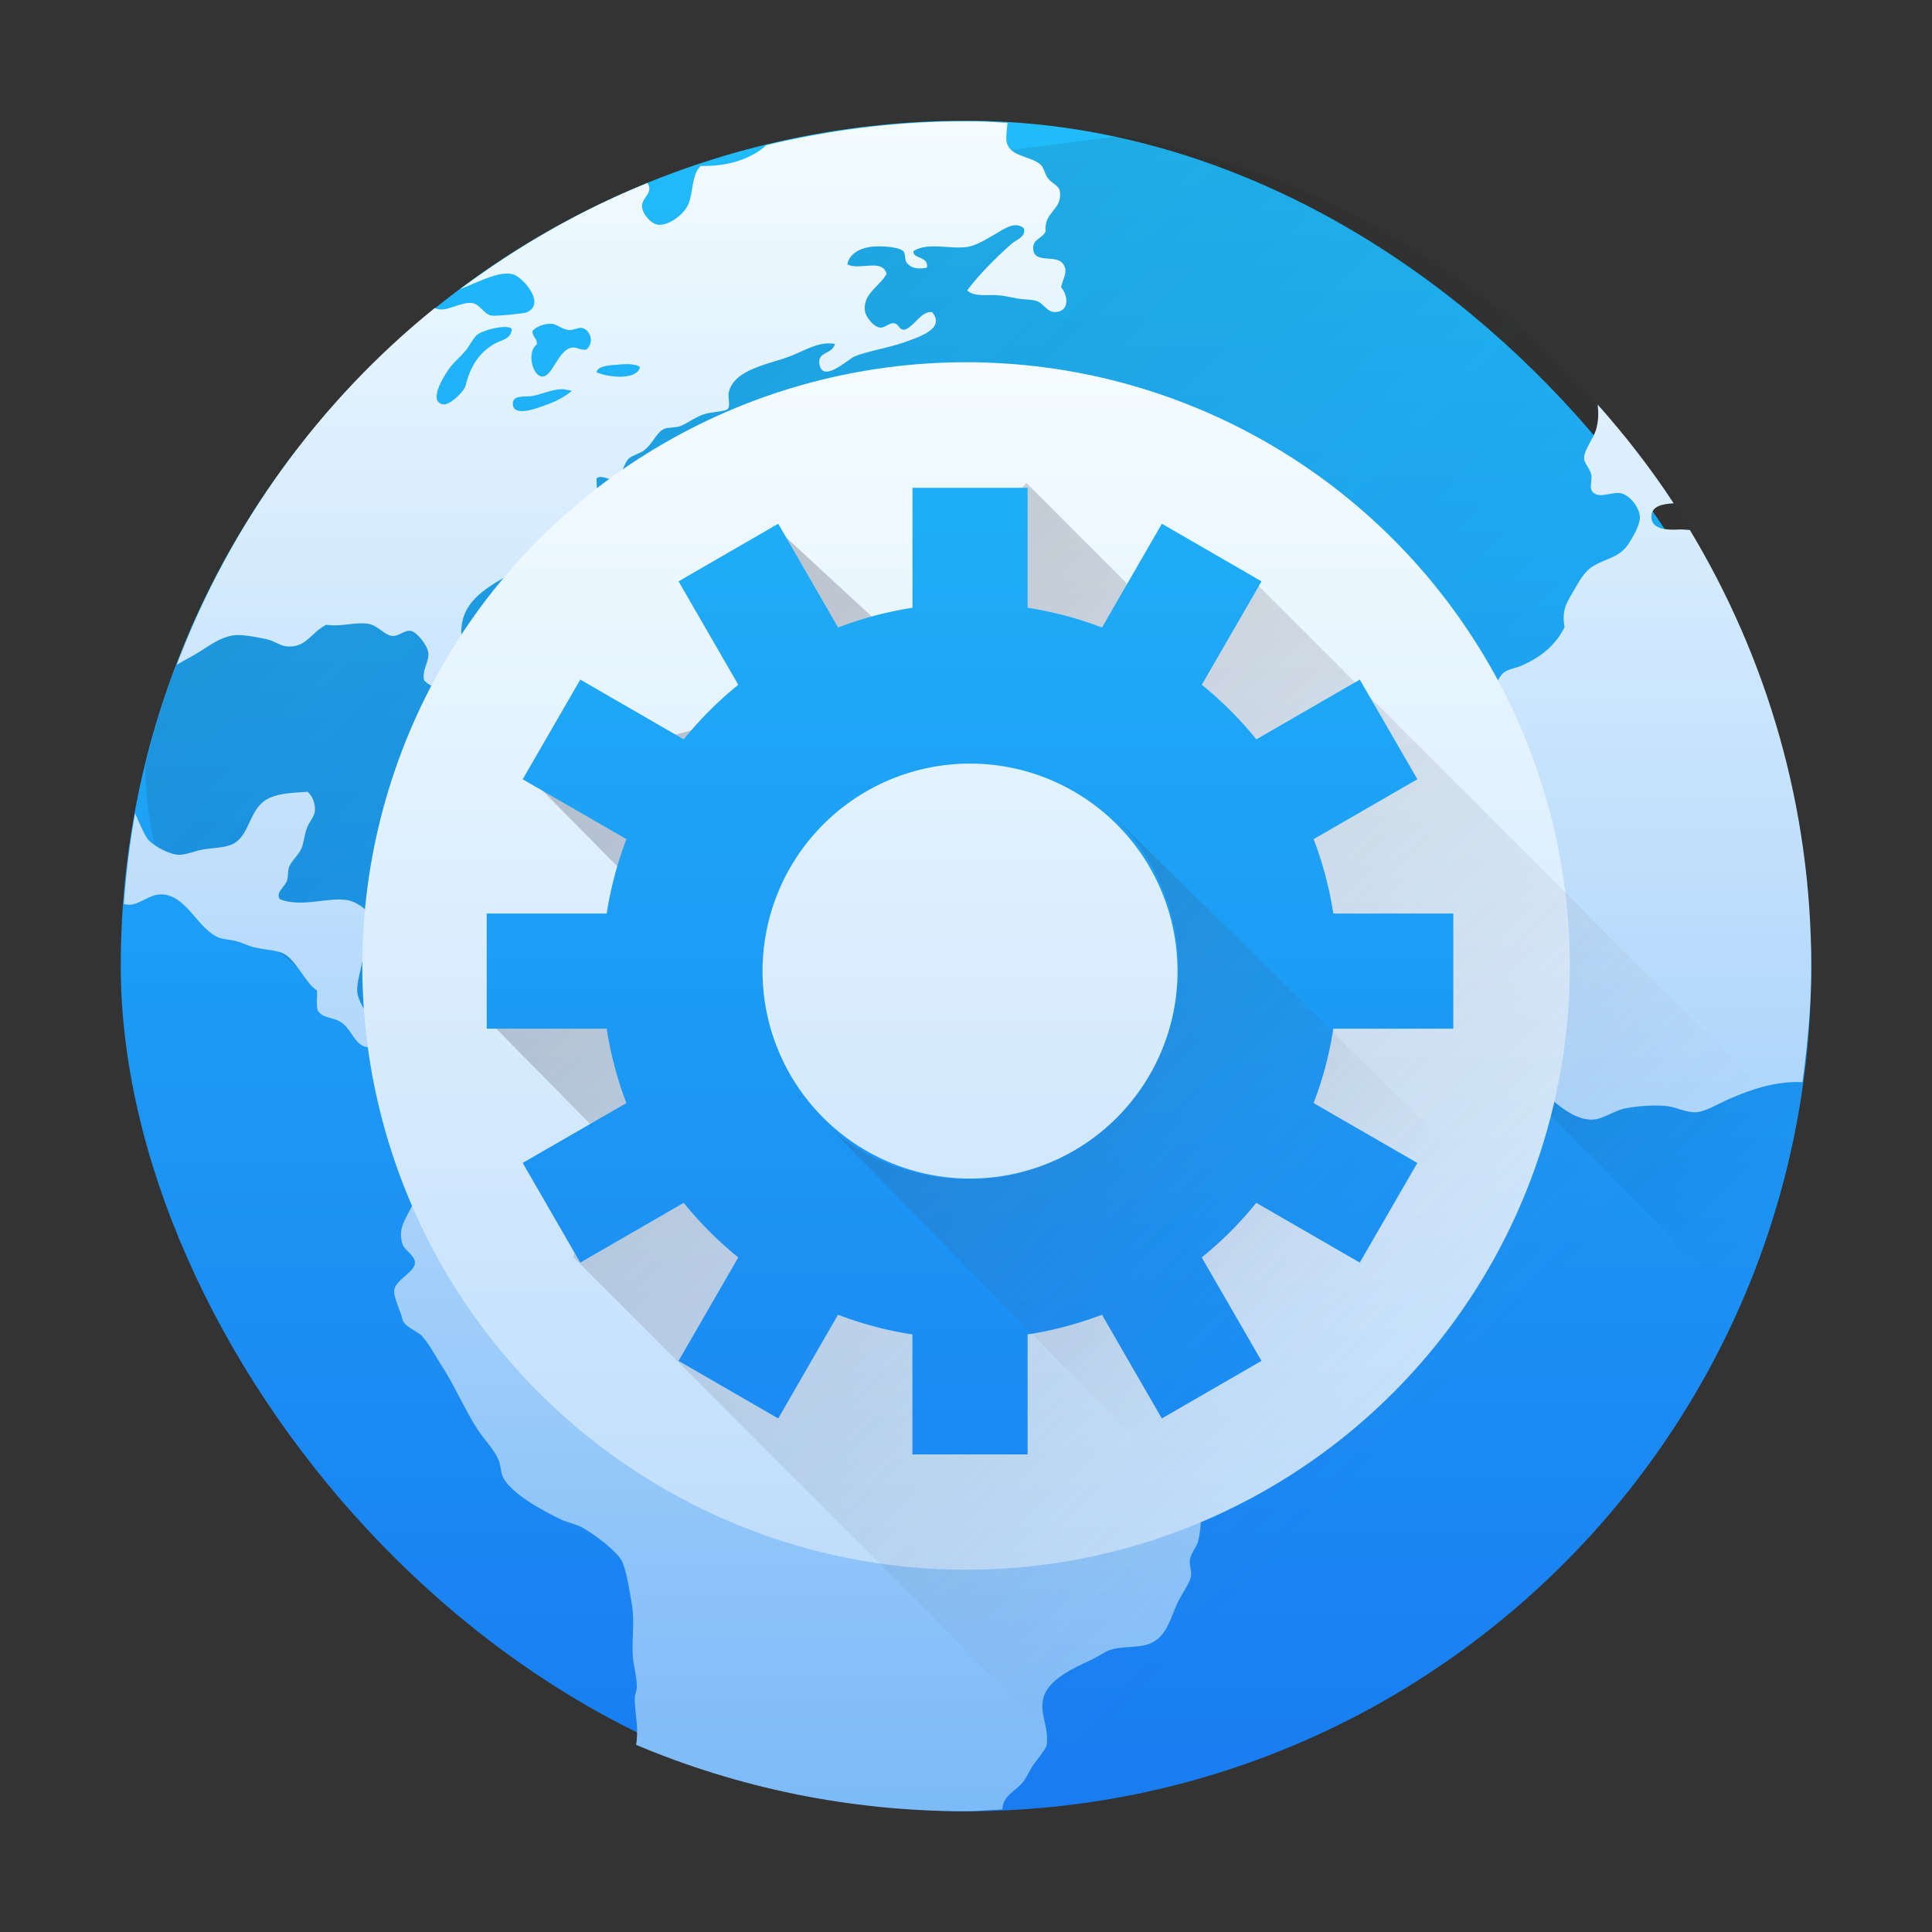
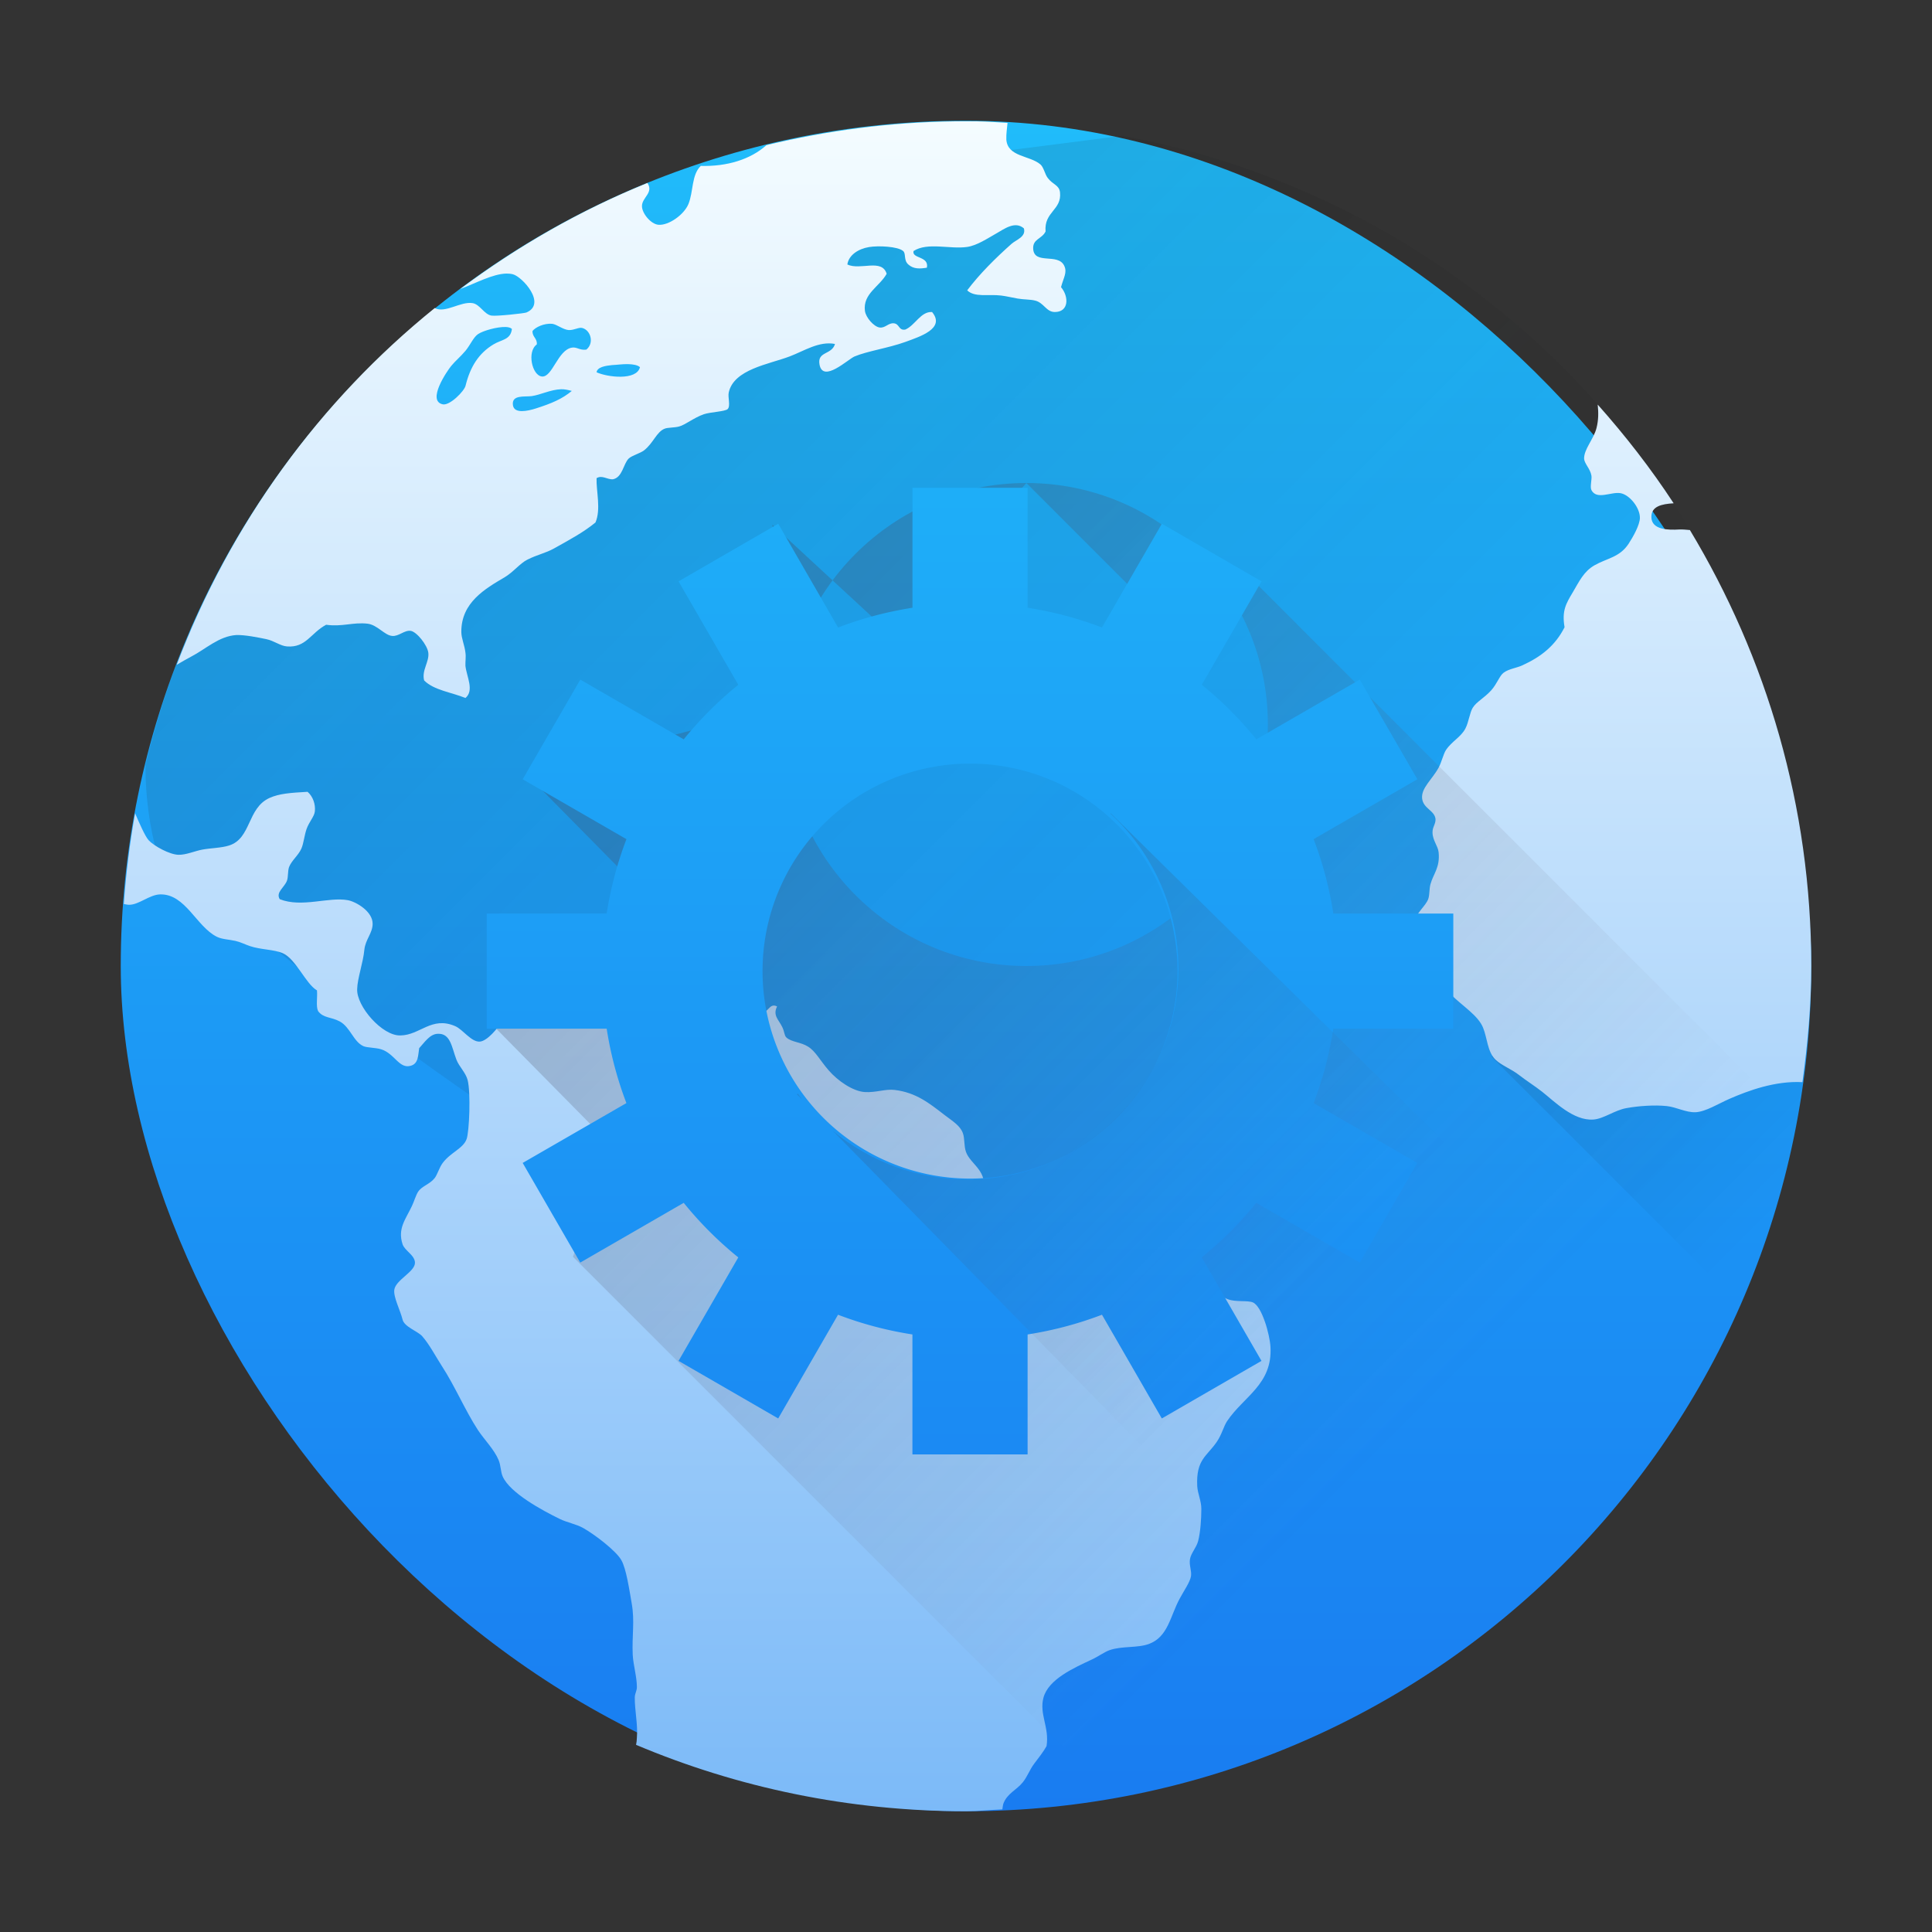
<svg xmlns="http://www.w3.org/2000/svg" xmlns:ns1="http://www.inkscape.org/namespaces/inkscape" xmlns:ns2="http://sodipodi.sourceforge.net/DTD/sodipodi-0.dtd" xmlns:xlink="http://www.w3.org/1999/xlink" width="32" height="32" id="svg5453" version="1.1" ns1:version="0.91 r13725" ns2:docname="unconfigured.svg" ns1:export-filename="../unconfigured_big.png" ns1:export-xdpi="360" ns1:export-ydpi="360">
  <rect width="100%" height="100%" fill="#333333" stroke="none" />
  <defs id="defs5455">
    <linearGradient ns1:collect="always" id="linearGradient4143">
      <stop style="stop-color:#197cf1;stop-opacity:1" offset="0" id="stop4145" />
      <stop style="stop-color:#20bcfa;stop-opacity:1" offset="1" id="stop4147" />
    </linearGradient>
    <linearGradient ns1:collect="always" xlink:href="#linearGradient4143" id="linearGradient4149" x1="400.571" y1="545.798" x2="400.571" y2="517.798" gradientUnits="userSpaceOnUse" />
    <linearGradient ns1:collect="always" xlink:href="#linearGradient4290" id="linearGradient4161" x1="16" y1="30" x2="16" y2="2" gradientUnits="userSpaceOnUse" />
    <linearGradient id="linearGradient4290" ns1:collect="always">
      <stop id="stop4292" offset="0" style="stop-color:#7cbaf8;stop-opacity:1" />
      <stop id="stop4294" offset="1" style="stop-color:#f4fcff;stop-opacity:1" />
    </linearGradient>
    <linearGradient ns1:collect="always" xlink:href="#linearGradient4227" id="linearGradient4230" x1="23" y1="12.506" x2="30" y2="19.506" gradientUnits="userSpaceOnUse" />
    <linearGradient ns1:collect="always" id="linearGradient4227">
      <stop style="stop-color:#292c2f;stop-opacity:1" offset="0" id="stop4229" />
      <stop style="stop-color:#000000;stop-opacity:0;" offset="1" id="stop4231" />
    </linearGradient>
    <linearGradient ns1:collect="always" xlink:href="#linearGradient4227" id="linearGradient4297" x1="0.043" y1="-2.981" x2="22.064" y2="19.039" gradientUnits="userSpaceOnUse" />
    <style id="current-color-scheme" type="text/css">
      .ColorScheme-Text {
        color:#4d4d4d;
      }
      .ColorScheme-Background {
        color:#eff0f1;
      }
      .ColorScheme-Highlight {
        color:#3daee9;
      }
      .ColorScheme-ViewText {
        color:#31363b;
      }
      .ColorScheme-ViewBackground {
        color:#fcfcfc;
      }
      .ColorScheme-ViewHover {
        color:#93cee9;
      }
      .ColorScheme-ViewFocus{
        color:#3daee9;
      }
      .ColorScheme-ButtonText {
        color:#31363b;
      }
      .ColorScheme-ButtonBackground {
        color:#eff0f1;
      }
      .ColorScheme-ButtonHover {
        color:#93cee9;
      }
      .ColorScheme-ButtonFocus{
        color:#3daee9;
      }
      </style>
    <linearGradient id="linearGradient4410" ns1:collect="always">
      <stop id="stop4412" offset="0" style="stop-color:#383e51;stop-opacity:1" />
      <stop id="stop4414" offset="1" style="stop-color:#655c6f;stop-opacity:0" />
    </linearGradient>
    <linearGradient gradientTransform="matrix(1.563,0,0,1.564,-228.978,-293.968)" gradientUnits="userSpaceOnUse" y2="534.567" x2="419.342" y1="523.798" x1="408.572" id="linearGradient4372" xlink:href="#linearGradient4410" ns1:collect="always" />
    <linearGradient gradientUnits="userSpaceOnUse" y2="-5.5" x2="14.5" y1="29.5" x1="14.5" id="linearGradient4937" xlink:href="#linearGradient4143" ns1:collect="always" />
    <linearGradient id="linearGradient4210" ns1:collect="always">
      <stop id="stop4212" offset="0" style="stop-color:#beddfc;stop-opacity:1" />
      <stop id="stop4214" offset="1" style="stop-color:#f4fcff;stop-opacity:1" />
    </linearGradient>
    <linearGradient gradientUnits="userSpaceOnUse" y2="517.798" x2="400.571" y1="545.798" x1="400.571" id="linearGradient4291" xlink:href="#linearGradient4143" ns1:collect="always" />
    <linearGradient gradientUnits="userSpaceOnUse" y2="19.039" x2="22.064" y1="-2.981" x1="0.043" id="linearGradient4293" xlink:href="#linearGradient4227" ns1:collect="always" />
    <linearGradient gradientTransform="matrix(1.429,0,0,1.429,-126.228,-224.831)" gradientUnits="userSpaceOnUse" y2="524.798" x2="401.571" y1="538.798" x1="401.571" id="linearGradient4208" xlink:href="#linearGradient4210" ns1:collect="always" />
    <linearGradient ns1:collect="always" xlink:href="#linearGradient4410" id="linearGradient4322" x1="392.571" y1="520.798" x2="409.571" y2="537.798" gradientUnits="userSpaceOnUse" gradientTransform="translate(-384.571,-515.798)" />
  </defs>
  <ns2:namedview id="base" pagecolor="#ffffff" bordercolor="#666666" borderopacity="1.0" ns1:pageopacity="0" ns1:pageshadow="2" ns1:zoom="11.534679" ns1:cx="-2.4668062" ns1:cy="13.828322" ns1:document-units="px" ns1:current-layer="layer1-6" showgrid="true" fit-margin-top="0" fit-margin-left="0" fit-margin-right="0" fit-margin-bottom="0" ns1:window-width="1876" ns1:window-height="1051" ns1:window-x="0" ns1:window-y="0" ns1:window-maximized="1" ns1:showpageshadow="false" borderlayer="true" showguides="true">
    <ns1:grid type="xygrid" id="grid4063" />
    <ns2:guide position="1.1650391e-05,32" orientation="32,0" id="guide4157" />
    <ns2:guide position="1.1650391e-05,2.6367188e-05" orientation="0,32" id="guide4159" />
    <ns2:guide position="32,2.6367188e-05" orientation="-32,0" id="guide4161" />
    <ns2:guide position="32,32" orientation="0,-32" id="guide4163" />
    <ns2:guide position="2,30" orientation="28,0" id="guide4167" />
    <ns2:guide position="2,2" orientation="0,28" id="guide4169" />
    <ns2:guide position="30,2" orientation="-28,0" id="guide4171" />
    <ns2:guide position="30,30" orientation="0,-28" id="guide4173" />
    <ns2:guide position="2,30" orientation="28,0" id="guide4181" />
    <ns2:guide position="2,2" orientation="0,14" id="guide4183" />
    <ns2:guide position="16,2" orientation="-28,0" id="guide4185" />
    <ns2:guide position="16,30" orientation="0,-14" id="guide4187" />
    <ns2:guide position="9,23" orientation="14,0" id="guide4193" />
    <ns2:guide position="9,9" orientation="0,14" id="guide4195" />
    <ns2:guide position="23,9" orientation="-14,0" id="guide4197" />
    <ns2:guide position="23,23" orientation="0,-14" id="guide4199" />
  </ns2:namedview>
  <g ns1:label="Capa 1" ns1:groupmode="layer" id="layer1" transform="translate(-384.571,-515.798)">
    <rect style="opacity:1;fill:url(#linearGradient4149);fill-opacity:1;stroke:none" id="rect4130" width="28" height="28" x="386.571" y="517.798" ry="14" />
    <path style="opacity:0.2;fill:url(#linearGradient4297);fill-opacity:1;fill-rule:evenodd;stroke:none;stroke-width:1px;stroke-linecap:butt;stroke-linejoin:miter;stroke-opacity:1" d="M 18.594,2.248 15.619,2.629 11.484,5.016 9.982,7.617 c 0,0 -1.974,1.39 -2.271,1.311 -2.517,-0.03 -3.869,0.665 -4.58,1.547 -0.301,0.703 -0.537,1.44 -0.721,2.197 -0.005,0.761 0.162,1.352 0.162,1.352 7.061,6.356 14.121,9.096 21.182,13.643 0.445,-0.295 0.869,-0.616 1.275,-0.959 0.023,-0.02 0.045,-0.041 0.068,-0.061 0.36,-0.308 0.703,-0.636 1.029,-0.979 0.072,-0.076 0.14,-0.155 0.211,-0.232 0.283,-0.31 0.553,-0.632 0.807,-0.967 0.057,-0.076 0.114,-0.152 0.17,-0.229 0.275,-0.38 0.535,-0.772 0.771,-1.18 0.018,-0.03 0.037,-0.059 0.055,-0.09 1.065,-1.864 1.714,-3.999 1.824,-6.281 3.16e-4,-0.006 0.002,-0.013 0.002,-0.02 l 0,-0.002 L 28.143,9.031 C 26.143,5.543 22.691,3.011 18.594,2.248 Z" transform="translate(384.571,515.798)" id="path4286" ns1:connector-curvature="0" ns2:nodetypes="cccccccccccccccccscccc" />
    <path style="fill:url(#linearGradient4230);fill-rule:evenodd;stroke:none;stroke-width:1px;stroke-linecap:butt;stroke-linejoin:miter;stroke-opacity:1;fill-opacity:1;opacity:0.2" d="M 29.012 10.842 L 24.705 17.502 L 28.824 21.621 C 29.576 19.901 30 18.003 30 16 C 30 14.174 29.642 12.438 29.012 10.842 z " transform="translate(384.571,515.798)" id="path4219" />
    <path style="fill:url(#linearGradient4161);fill-opacity:1;fill-rule:nonzero;stroke:none" d="M 15.807 2.01 C 14.734 2.024 13.695 2.164 12.695 2.404 C 12.432 2.64 12.043 2.76 11.607 2.748 C 11.451 2.897 11.487 3.176 11.402 3.381 C 11.331 3.553 11.078 3.737 10.906 3.723 C 10.779 3.712 10.633 3.533 10.633 3.414 C 10.632 3.271 10.832 3.191 10.723 3.031 C 9.608 3.483 8.572 4.079 7.623 4.787 C 7.877 4.693 8.158 4.536 8.389 4.531 C 8.427 4.531 8.461 4.534 8.496 4.543 C 8.651 4.584 9.059 5.031 8.719 5.176 C 8.686 5.19 8.219 5.241 8.139 5.227 C 8.02 5.207 7.95 5.043 7.83 5.021 C 7.629 4.987 7.374 5.195 7.201 5.102 C 5.293 6.642 3.813 8.677 2.926 11.012 C 3.007 10.965 3.09 10.915 3.164 10.877 C 3.414 10.747 3.625 10.537 3.916 10.518 C 4.061 10.515 4.271 10.557 4.41 10.586 C 4.539 10.612 4.643 10.699 4.754 10.707 C 5.07 10.731 5.145 10.485 5.402 10.348 C 5.669 10.385 5.845 10.303 6.086 10.33 C 6.25 10.348 6.368 10.523 6.496 10.533 C 6.604 10.544 6.699 10.433 6.803 10.449 C 6.904 10.465 7.077 10.685 7.094 10.809 C 7.114 10.962 6.981 11.101 7.025 11.27 C 7.186 11.433 7.479 11.466 7.709 11.561 C 7.859 11.437 7.729 11.208 7.709 11.029 C 7.706 10.951 7.72 10.881 7.709 10.809 C 7.695 10.686 7.641 10.572 7.641 10.467 C 7.638 9.98 8.033 9.753 8.359 9.561 C 8.501 9.477 8.612 9.331 8.734 9.27 C 8.907 9.183 9.036 9.163 9.18 9.082 C 9.439 8.937 9.661 8.819 9.863 8.654 C 9.957 8.434 9.874 8.138 9.881 7.92 C 9.975 7.863 10.055 7.946 10.154 7.938 C 10.311 7.905 10.324 7.684 10.412 7.596 C 10.464 7.545 10.604 7.509 10.668 7.459 C 10.824 7.337 10.874 7.152 11.01 7.1 C 11.058 7.08 11.171 7.085 11.248 7.064 C 11.349 7.038 11.493 6.918 11.658 6.861 C 11.766 6.824 12.012 6.817 12.053 6.775 C 12.103 6.724 12.053 6.579 12.07 6.502 C 12.153 6.116 12.735 6.034 13.078 5.904 C 13.319 5.813 13.565 5.646 13.83 5.697 C 13.778 5.881 13.532 5.816 13.574 6.039 C 13.632 6.348 14.045 5.95 14.154 5.904 C 14.363 5.816 14.721 5.763 14.994 5.664 C 15.234 5.576 15.664 5.442 15.438 5.168 C 15.249 5.157 15.159 5.389 14.994 5.459 C 14.881 5.477 14.902 5.365 14.805 5.355 C 14.713 5.345 14.661 5.44 14.566 5.424 C 14.472 5.408 14.341 5.26 14.326 5.15 C 14.289 4.865 14.567 4.748 14.686 4.535 C 14.607 4.277 14.251 4.482 14.035 4.381 C 14.056 4.227 14.215 4.121 14.395 4.092 C 14.542 4.067 14.871 4.08 14.959 4.158 C 15.01 4.201 14.963 4.309 15.045 4.381 C 15.132 4.46 15.239 4.452 15.352 4.434 C 15.392 4.239 15.099 4.287 15.131 4.158 C 15.362 4.007 15.737 4.132 16.02 4.09 C 16.182 4.066 16.354 3.95 16.498 3.869 C 16.635 3.791 16.813 3.655 16.959 3.783 C 16.998 3.923 16.832 3.97 16.754 4.039 C 16.492 4.272 16.223 4.538 16.02 4.809 C 16.144 4.93 16.371 4.869 16.582 4.895 C 16.665 4.905 16.768 4.93 16.855 4.945 C 16.957 4.963 17.067 4.958 17.146 4.979 C 17.29 5.014 17.329 5.168 17.471 5.168 C 17.705 5.168 17.707 4.914 17.574 4.756 C 17.616 4.595 17.682 4.511 17.625 4.398 C 17.52 4.188 17.133 4.388 17.113 4.125 C 17.101 3.955 17.257 3.961 17.318 3.834 C 17.29 3.505 17.589 3.481 17.557 3.186 C 17.543 3.062 17.438 3.061 17.352 2.945 C 17.307 2.886 17.286 2.768 17.232 2.723 C 17.054 2.572 16.69 2.601 16.668 2.312 C 16.665 2.215 16.679 2.127 16.688 2.035 C 16.523 2.027 16.36 2.012 16.193 2.01 L 15.807 2.01 z M 9.146 5.363 C 9.226 5.374 9.323 5.459 9.42 5.467 C 9.511 5.47 9.586 5.417 9.643 5.432 C 9.786 5.469 9.845 5.685 9.711 5.791 C 9.599 5.805 9.555 5.743 9.471 5.758 C 9.239 5.797 9.15 6.251 8.977 6.236 C 8.813 6.222 8.724 5.824 8.891 5.705 C 8.901 5.601 8.815 5.585 8.82 5.482 C 8.87 5.419 9.01 5.352 9.146 5.363 z M 8.377 5.416 C 8.425 5.418 8.46 5.429 8.479 5.449 C 8.456 5.631 8.313 5.62 8.172 5.705 C 7.929 5.852 7.788 6.075 7.711 6.389 C 7.689 6.48 7.45 6.721 7.334 6.697 C 7.063 6.64 7.409 6.14 7.471 6.064 C 7.539 5.98 7.63 5.906 7.711 5.809 C 7.789 5.714 7.841 5.587 7.916 5.535 C 7.999 5.478 8.234 5.411 8.377 5.416 z M 10.4 6.031 C 10.487 6.033 10.564 6.047 10.6 6.082 C 10.544 6.308 10.059 6.248 9.881 6.166 C 9.892 6.081 10.025 6.058 10.137 6.047 C 10.215 6.044 10.314 6.029 10.4 6.031 z M 9.293 6.447 C 9.351 6.445 9.41 6.459 9.471 6.475 C 9.313 6.606 9.143 6.68 8.873 6.766 C 8.743 6.807 8.518 6.858 8.496 6.713 C 8.469 6.535 8.686 6.576 8.805 6.561 C 8.954 6.54 9.118 6.453 9.293 6.447 z M 26.463 6.701 C 26.476 6.83 26.478 6.952 26.443 7.09 C 26.397 7.275 26.23 7.443 26.238 7.604 C 26.249 7.686 26.339 7.765 26.359 7.877 C 26.37 7.936 26.332 8.063 26.359 8.117 C 26.446 8.286 26.683 8.143 26.838 8.168 C 26.989 8.192 27.164 8.409 27.162 8.578 C 27.16 8.696 27.049 8.892 26.975 9.006 C 26.826 9.232 26.624 9.242 26.41 9.363 C 26.232 9.464 26.155 9.633 26.051 9.809 C 25.938 9.998 25.867 10.114 25.914 10.389 C 25.761 10.692 25.529 10.877 25.213 11.021 C 25.119 11.064 24.992 11.078 24.906 11.141 C 24.838 11.19 24.798 11.322 24.701 11.432 C 24.581 11.565 24.456 11.621 24.393 11.723 C 24.344 11.801 24.327 11.959 24.273 12.064 C 24.2 12.208 24.045 12.278 23.949 12.424 C 23.906 12.491 23.876 12.627 23.828 12.715 C 23.72 12.912 23.535 13.054 23.555 13.227 C 23.574 13.394 23.764 13.423 23.777 13.568 C 23.78 13.651 23.723 13.701 23.727 13.791 C 23.73 13.922 23.818 14.014 23.828 14.115 C 23.854 14.369 23.741 14.471 23.693 14.645 C 23.671 14.727 23.68 14.82 23.658 14.885 C 23.616 15.012 23.439 15.127 23.436 15.277 C 23.434 15.384 23.546 15.469 23.555 15.619 C 23.558 15.722 23.503 15.833 23.521 15.928 C 23.558 16.114 23.891 16.33 24.035 16.475 C 24.229 16.668 24.481 16.818 24.564 17.021 C 24.635 17.195 24.635 17.42 24.77 17.551 C 24.869 17.647 25.034 17.706 25.162 17.807 C 25.281 17.9 25.412 17.981 25.539 18.08 C 25.747 18.243 26.061 18.568 26.393 18.543 C 26.566 18.53 26.743 18.388 26.939 18.354 C 27.141 18.317 27.404 18.299 27.607 18.32 C 27.764 18.336 27.924 18.429 28.086 18.422 C 28.257 18.411 28.454 18.284 28.648 18.199 C 28.956 18.065 29.403 17.899 29.854 17.924 C 29.94 17.293 30 16.655 30 16 C 30 13.351 29.259 10.887 27.99 8.779 C 27.931 8.775 27.877 8.767 27.812 8.77 C 27.639 8.78 27.354 8.78 27.352 8.564 C 27.35 8.387 27.519 8.348 27.721 8.336 C 27.343 7.758 26.92 7.215 26.463 6.701 z M 5.094 13.115 C 4.81 13.131 4.624 13.144 4.463 13.217 C 4.093 13.385 4.164 13.886 3.795 14.004 C 3.667 14.045 3.492 14.046 3.352 14.072 C 3.23 14.094 3.082 14.161 2.957 14.158 C 2.809 14.155 2.551 14.013 2.463 13.918 C 2.402 13.852 2.303 13.623 2.238 13.471 C 2.149 13.963 2.087 14.464 2.051 14.973 C 2.081 14.979 2.113 14.986 2.139 14.986 C 2.301 14.987 2.474 14.819 2.652 14.814 C 3.071 14.803 3.253 15.348 3.592 15.516 C 3.677 15.558 3.789 15.56 3.898 15.584 C 3.987 15.604 4.053 15.641 4.139 15.67 C 4.319 15.731 4.541 15.725 4.686 15.789 C 4.903 15.886 5.063 16.295 5.25 16.404 C 5.261 16.515 5.23 16.664 5.268 16.746 C 5.356 16.866 5.481 16.84 5.627 16.918 C 5.801 17.012 5.854 17.254 6.02 17.328 C 6.077 17.354 6.22 17.351 6.311 17.379 C 6.537 17.448 6.61 17.71 6.805 17.652 C 6.932 17.615 6.923 17.483 6.943 17.361 C 7.028 17.27 7.119 17.126 7.25 17.123 C 7.462 17.112 7.481 17.343 7.559 17.549 C 7.602 17.665 7.716 17.768 7.746 17.891 C 7.799 18.103 7.773 18.738 7.729 18.865 C 7.675 19.021 7.464 19.087 7.334 19.26 C 7.273 19.341 7.244 19.459 7.197 19.516 C 7.114 19.618 6.988 19.644 6.926 19.738 C 6.89 19.791 6.857 19.905 6.822 19.977 C 6.72 20.194 6.582 20.348 6.668 20.609 C 6.704 20.717 6.873 20.79 6.873 20.916 C 6.873 21.065 6.556 21.198 6.531 21.361 C 6.513 21.483 6.629 21.699 6.668 21.857 C 6.696 21.977 6.922 22.051 6.992 22.131 C 7.112 22.266 7.209 22.456 7.318 22.625 C 7.535 22.958 7.705 23.363 7.916 23.686 C 8.028 23.854 8.184 24.006 8.258 24.182 C 8.296 24.27 8.291 24.376 8.326 24.455 C 8.448 24.731 8.987 25.019 9.266 25.156 C 9.396 25.22 9.541 25.242 9.66 25.309 C 9.841 25.41 10.2 25.681 10.291 25.84 C 10.373 25.983 10.423 26.33 10.463 26.557 C 10.516 26.857 10.465 27.087 10.48 27.412 C 10.491 27.588 10.547 27.765 10.549 27.941 C 10.55 28.003 10.516 28.048 10.514 28.111 C 10.511 28.325 10.567 28.565 10.549 28.779 C 10.548 28.825 10.543 28.86 10.535 28.9 C 12.213 29.608 14.059 30 16 30 C 16.203 30 16.401 29.977 16.602 29.969 C 16.606 29.937 16.611 29.905 16.617 29.879 C 16.679 29.705 16.839 29.648 16.941 29.52 C 17.019 29.423 17.055 29.31 17.129 29.213 C 17.209 29.108 17.281 29.015 17.334 28.922 C 17.384 28.61 17.21 28.392 17.283 28.119 C 17.365 27.812 17.789 27.625 18.086 27.486 C 18.188 27.439 18.294 27.361 18.377 27.332 C 18.583 27.26 18.839 27.299 19.027 27.23 C 19.348 27.113 19.381 26.77 19.539 26.479 C 19.614 26.34 19.712 26.202 19.727 26.104 C 19.739 26.015 19.695 25.932 19.709 25.828 C 19.725 25.725 19.817 25.635 19.846 25.521 C 19.883 25.373 19.898 25.157 19.898 24.992 C 19.898 24.857 19.836 24.737 19.83 24.615 C 19.808 24.172 19.99 24.122 20.154 23.881 C 20.237 23.761 20.267 23.625 20.324 23.539 C 20.6 23.128 21.078 22.93 21.043 22.309 C 21.031 22.103 20.903 21.638 20.752 21.572 C 20.665 21.535 20.467 21.569 20.342 21.521 C 19.938 21.371 19.7 20.87 19.281 20.838 C 19.192 20.827 19.11 20.875 19.01 20.873 C 18.844 20.862 18.594 20.757 18.41 20.736 C 18.294 20.724 18.138 20.771 18.068 20.736 C 17.962 20.684 17.95 20.488 17.863 20.43 C 17.794 20.382 17.661 20.367 17.557 20.326 C 17.388 20.261 17.255 20.185 17.061 20.172 C 17.001 20.169 16.925 20.2 16.855 20.189 C 16.748 20.171 16.664 20.045 16.564 19.984 C 16.44 19.909 16.325 19.872 16.273 19.764 C 16.386 19.396 16.075 19.293 16 19.08 C 15.964 18.98 15.981 18.86 15.949 18.771 C 15.905 18.644 15.779 18.571 15.641 18.465 C 15.393 18.274 15.174 18.096 14.82 18.053 C 14.665 18.033 14.512 18.099 14.324 18.088 C 14.125 18.075 13.875 17.901 13.727 17.73 C 13.582 17.564 13.511 17.415 13.385 17.336 C 13.265 17.259 13.107 17.261 13.025 17.184 C 12.989 17.15 12.996 17.092 12.957 17.012 C 12.897 16.887 12.796 16.819 12.871 16.67 C 12.735 16.6 12.731 16.799 12.582 16.773 C 12.449 16.585 12.337 16.495 12.035 16.551 C 11.897 16.576 11.819 16.752 11.658 16.756 C 11.526 16.767 11.422 16.609 11.248 16.584 C 11.116 16.566 10.967 16.619 10.873 16.602 C 10.727 16.572 10.682 16.451 10.549 16.363 C 10.451 16.299 10.262 16.19 10.207 16.191 C 10.035 16.202 9.913 16.557 9.676 16.432 C 9.561 16.286 9.863 16.209 9.727 16.072 C 9.623 15.969 9.536 16.119 9.453 16.176 C 9.358 16.241 9.269 16.307 9.164 16.346 C 8.929 16.434 8.783 16.387 8.6 16.482 C 8.43 16.57 8.422 16.718 8.326 16.893 C 8.247 17.036 8.067 17.243 7.949 17.252 C 7.806 17.263 7.669 17.052 7.539 16.996 C 7.148 16.827 6.958 17.146 6.633 17.15 C 6.331 17.161 5.901 16.664 5.916 16.381 C 5.919 16.208 6.015 15.945 6.035 15.73 C 6.053 15.56 6.17 15.458 6.172 15.303 C 6.175 15.095 5.896 14.935 5.762 14.91 C 5.442 14.851 4.999 15.039 4.633 14.893 C 4.563 14.777 4.715 14.697 4.754 14.584 C 4.776 14.52 4.764 14.434 4.787 14.363 C 4.828 14.254 4.941 14.17 4.992 14.055 C 5.03 13.967 5.04 13.84 5.078 13.73 C 5.123 13.606 5.205 13.527 5.215 13.439 C 5.228 13.324 5.184 13.191 5.094 13.115 z M 9.664 16.734 C 9.78 16.745 9.794 16.985 9.676 17.004 C 9.548 17.024 9.484 16.803 9.607 16.746 C 9.628 16.735 9.647 16.733 9.664 16.734 z " transform="translate(384.571,515.798)" id="path34" />
    <g id="layer1-8" ns1:label="Capa 1" transform="translate(-45.444,-3.08)">
-       <ellipse ry="10" rx="10" cy="534.878" cx="446.016" id="path4200" style="color:#000000;clip-rule:nonzero;display:inline;overflow:visible;visibility:visible;opacity:1;isolation:auto;mix-blend-mode:normal;color-interpolation:sRGB;color-interpolation-filters:linearRGB;solid-color:#000000;solid-opacity:1;fill:url(#linearGradient4208);fill-opacity:1;fill-rule:nonzero;stroke:none;stroke-width:1;stroke-linecap:butt;stroke-linejoin:miter;stroke-miterlimit:4;stroke-dasharray:2, 2;stroke-dashoffset:10;stroke-opacity:1;marker:none;color-rendering:auto;image-rendering:auto;shape-rendering:auto;text-rendering:auto;enable-background:accumulate" />
-     </g>
-     <path style="opacity:0.4;fill:url(#linearGradient4322);fill-opacity:1;fill-rule:evenodd;stroke:none;stroke-width:1px;stroke-linecap:butt;stroke-linejoin:miter;stroke-opacity:1" d="m 17,8 -2.227,2.521 -1.98,-1.83 0.41,2.949 -4.494,1.174 2.004,2.031 -2.594,2.092 2.004,2.031 -0.633,1.848 10,10 10.203,-12.266 -9,-9 L 19,10 Z m -1,4 c 2.209,0 4,1.791 4,4 0,2.209 -1.791,4 -4,4 -2.209,0 -4,-1.791 -4,-4 0,-2.209 1.791,-4 4,-4 z" transform="translate(384.571,515.798)" id="path4314" ns1:connector-curvature="0" ns2:nodetypes="ccccccccccccccsssss" />
+       </g>
+     <path style="opacity:0.4;fill:url(#linearGradient4322);fill-opacity:1;fill-rule:evenodd;stroke:none;stroke-width:1px;stroke-linecap:butt;stroke-linejoin:miter;stroke-opacity:1" d="m 17,8 -2.227,2.521 -1.98,-1.83 0.41,2.949 -4.494,1.174 2.004,2.031 -2.594,2.092 2.004,2.031 -0.633,1.848 10,10 10.203,-12.266 -9,-9 L 19,10 Z c 2.209,0 4,1.791 4,4 0,2.209 -1.791,4 -4,4 -2.209,0 -4,-1.791 -4,-4 0,-2.209 1.791,-4 4,-4 z" transform="translate(384.571,515.798)" id="path4314" ns1:connector-curvature="0" ns2:nodetypes="ccccccccccccccsssss" />
    <g transform="matrix(0.8,0,0,0.8,390.971,-300.492)" id="layer1-5" ns1:label="Layer 1">
      <g ns1:label="Capa 1" id="layer1-6" transform="matrix(0.403,0,0,0.403,-153.113,828.835)">
        <path id="rect4146" transform="matrix(2.483,0,0,2.483,380.121,495.348)" d="m 10.809,2 0,2.482 C 10.275,4.566 9.76,4.703 9.27,4.891 L 8.031,2.744 5.969,3.936 7.205,6.076 C 6.79,6.412 6.412,6.79 6.076,7.205 L 3.936,5.969 2.744,8.031 4.891,9.27 C 4.703,9.76 4.566,10.275 4.482,10.809 l -2.482,0 0,2.383 2.482,0 c 0.083,0.534 0.221,1.049 0.408,1.539 l -2.146,1.238 1.191,2.062 2.141,-1.236 c 0.336,0.415 0.714,0.793 1.129,1.129 l -1.236,2.141 2.062,1.191 1.238,-2.146 c 0.491,0.188 1.005,0.325 1.539,0.408 l 0,2.482 2.383,0 0,-2.482 c 0.534,-0.083 1.048,-0.221 1.539,-0.408 l 1.238,2.146 2.062,-1.191 -1.236,-2.141 c 0.415,-0.336 0.793,-0.714 1.129,-1.129 l 2.141,1.236 1.191,-2.062 -2.146,-1.238 c 0.188,-0.491 0.325,-1.005 0.408,-1.539 l 2.482,0 0,-2.383 -2.482,0 C 19.434,10.275 19.297,9.76 19.109,9.27 L 21.256,8.031 20.064,5.969 17.924,7.205 C 17.588,6.79 17.21,6.412 16.795,6.076 L 18.031,3.936 15.969,2.744 14.73,4.891 C 14.24,4.703 13.725,4.566 13.191,4.482 L 13.191,2 10.809,2 Z M 12,7.707 A 4.293,4.293 0 0 1 16.293,12 4.293,4.293 0 0 1 12,16.293 4.293,4.293 0 0 1 7.707,12 4.293,4.293 0 0 1 12,7.707 Z" style="fill:url(#linearGradient4937);fill-opacity:1;stroke:none" ns1:connector-curvature="0" />
        <path style="opacity:0.2;fill:url(#linearGradient4372);fill-opacity:1;fill-rule:evenodd;stroke:none" d="m 417.147,517.038 -0.012,0.019 c 2.219,2.048 3.483,4.929 3.488,7.949 6.1e-4,5.989 -4.854,10.844 -10.843,10.843 -2.522,-0.002 -4.964,-0.884 -6.906,-2.492 l 19.816,20.194 c 6.94,-3.124 12.509,-8.695 15.633,-15.635 l -21.176,-20.878 z m -16.075,14.407 -0.049,0.026 0.254,0.258 c -0.07,-0.094 -0.138,-0.188 -0.204,-0.284 z" id="path4364" ns1:connector-curvature="0" ns2:nodetypes="cccccccccccccc" />
      </g>
    </g>
  </g>
</svg>